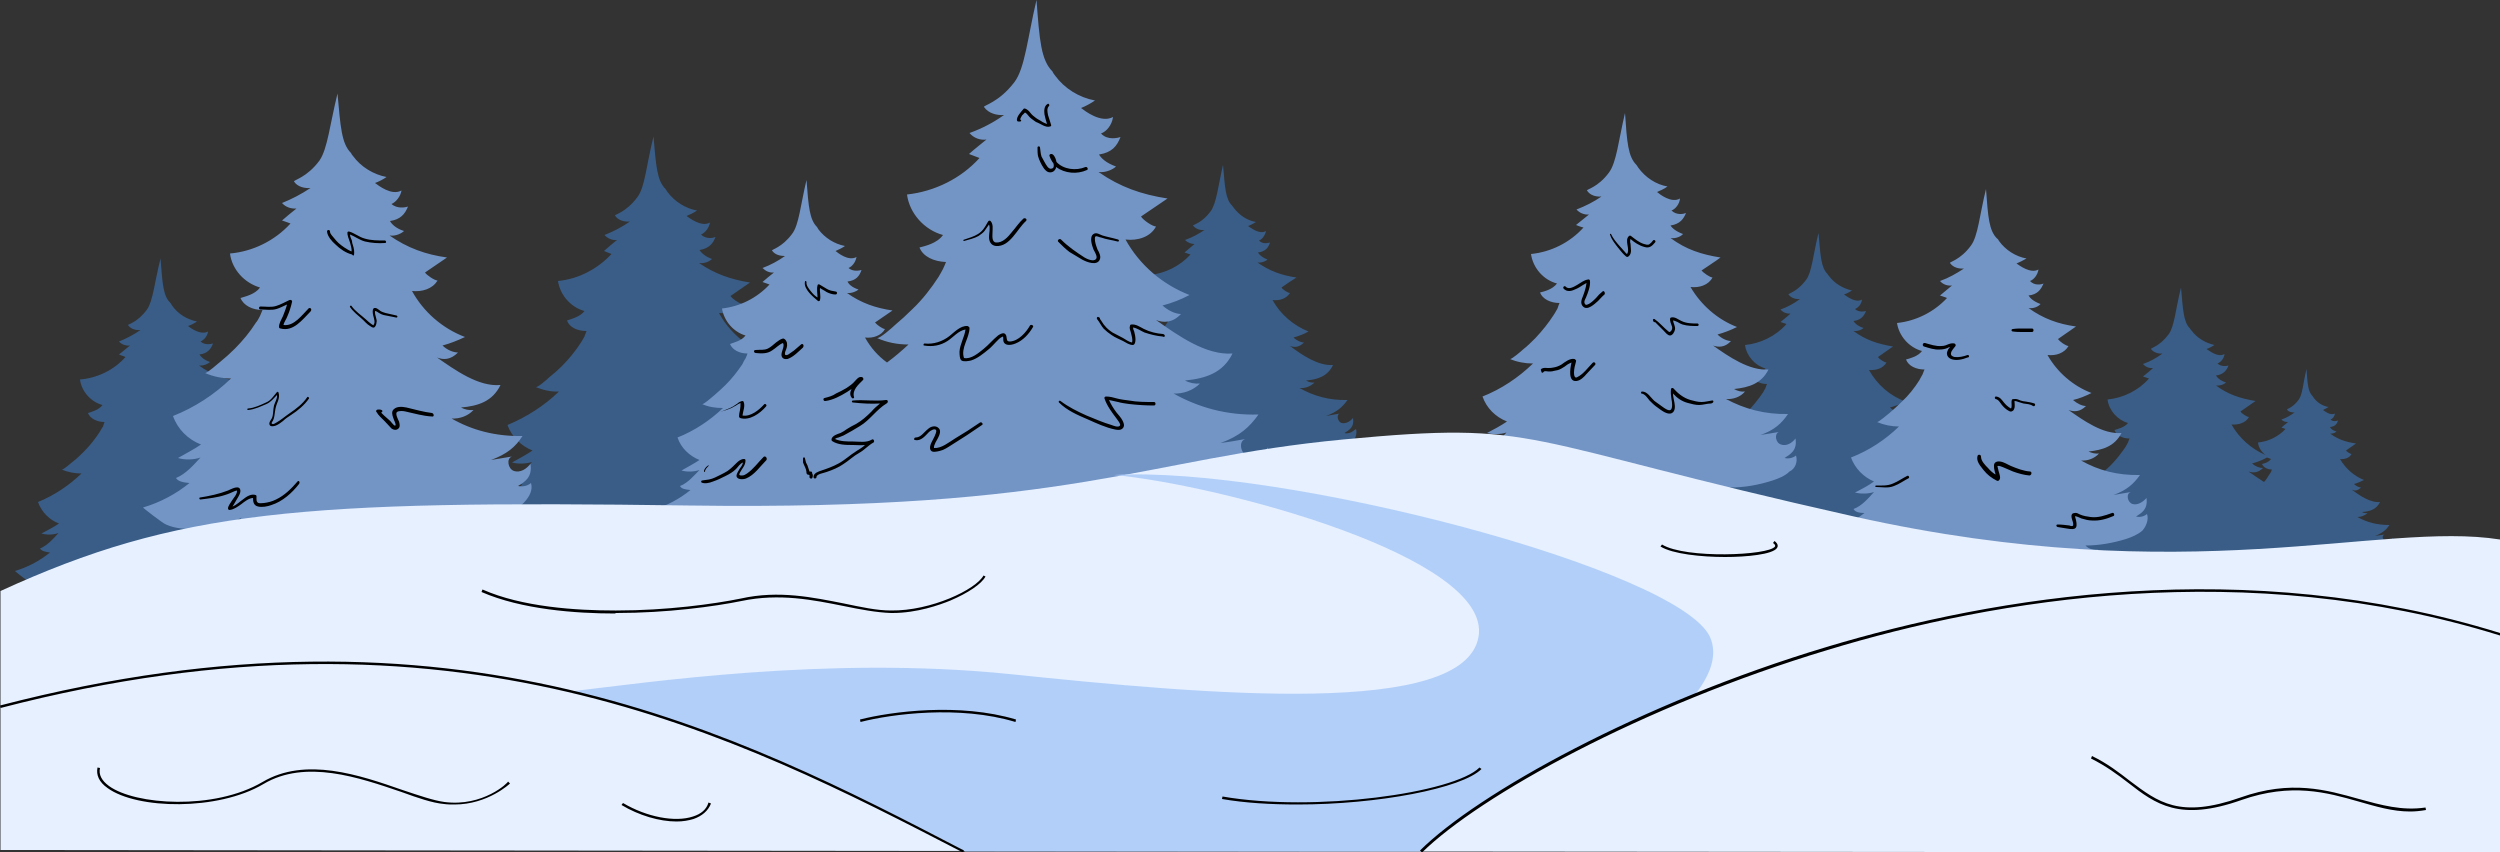
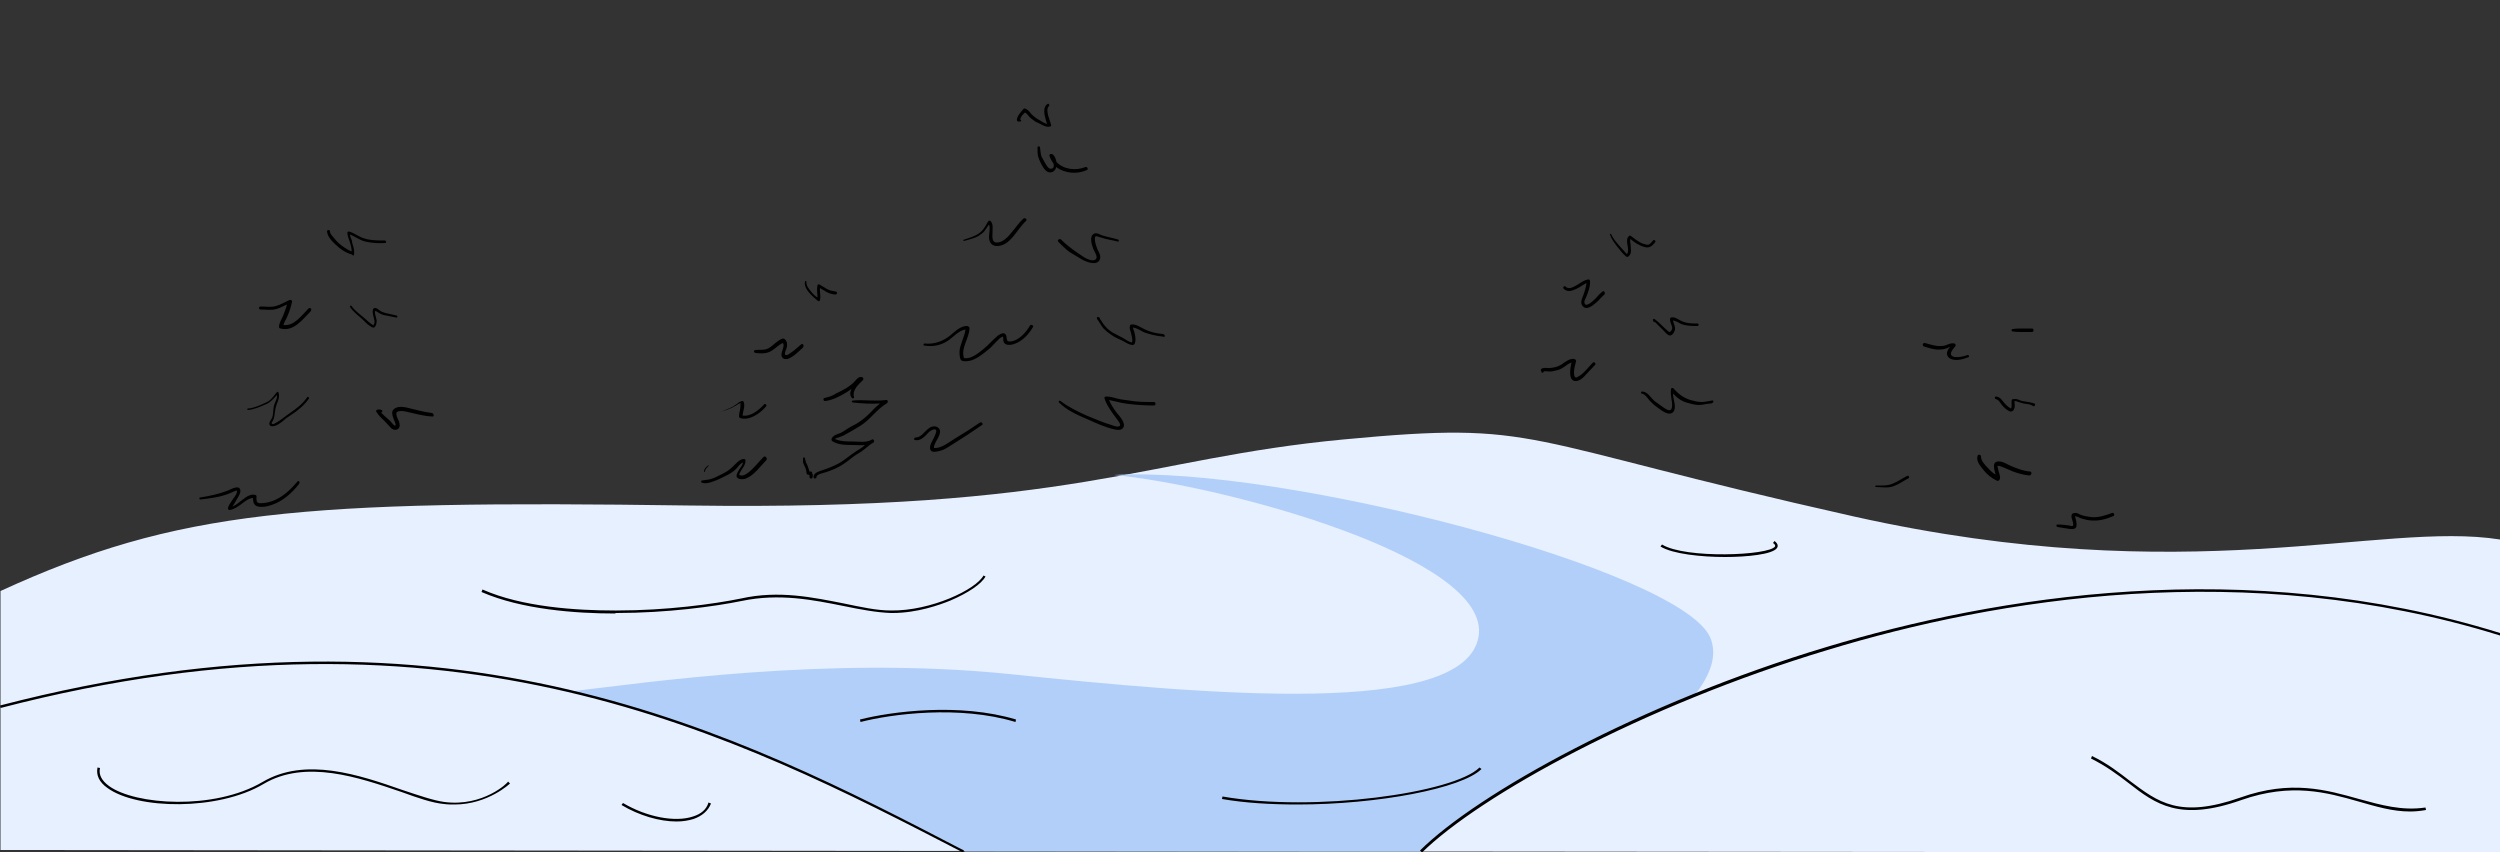
<svg xmlns="http://www.w3.org/2000/svg" height="170.5" preserveAspectRatio="xMidYMid meet" version="1.0" viewBox="0.0 -0.1 500.0 170.5" width="500.0" zoomAndPan="magnify">
  <rect x="0.0" y="-0.1" width="500.0" height="170.5" fill="#333333" stroke="none" />
  <g id="change1_1">
-     <path d="M390.1,100.4c0.3,1-0.1,2.1-0.9,2.8c-0.7,0.7-1.7,1.1-2.7,1.4c-2.2,0.7-4.4,1.1-6.7,1.1 c0.5,0.6,1.4,0.9,2.2,0.7c-4,2.3-9.2,1.4-13.4-0.6c-0.3-0.1-0.6-0.3-0.9-0.3c-0.4,0-0.8,0.3-1.1,0.6c-3.2,2.8-8,3.7-11.9,2.2 c1.1-1.1,2.2-2.2,3.3-3.3c-2.7,2.5-6.6,3.7-10.2,3.1c1-0.8,1.9-1.7,2.6-2.8c-2.1,1.4-3.7,1.6-6.1,1.6c-1.5,0-2.9-0.1-4.3-0.6 c-0.4-0.2-3.2-2.4-3.1-2.4c2.3-0.7,4.5-1.8,6.4-3.4c-0.9-0.1-1.6-0.2-1.9-0.7c1.4-0.5,2.5-1.9,3.4-2.8c-1,0.3-2.2,0.3-3.1,0.1 c0.8-0.5,2.4-1.3,3.2-1.9c-1.8-0.7-3.2-2.2-3.8-3.9c3-1.2,5.7-3,8-5.2c-1.2,0-2.5-0.2-3.6-0.7c0.3,0.1,1.8-1.3,2.1-1.5 c0.7-0.6,1.4-1.2,2-1.8c1.1-1.1,2.1-2.4,3-3.7c0.1-0.2,0.3-0.5,0.5-0.9c0.1-0.3,0.2-0.6,0.3-0.8c-1.4,0-2.6-0.6-3-1.7 c0.6-0.2,2-0.5,2.7-1.4c-2.1-0.6-3.8-2.5-4.1-4.7c3.1-0.3,6.2-1.8,8.3-4.2c-0.4-0.1-0.8-0.3-1.2-0.4c0.7-0.6,1.4-1.1,2-1.7 c-0.7,0.1-1.5-0.2-2-0.8c1.4-0.5,2.7-1.2,3.9-2.1c-0.8,0.1-1.8-0.2-2.3-0.9c-0.1-0.2,1.7-0.5,3.5-2.9c1.2-1.6,1.4-5,2.5-9.4 c0.4,4.6,0.5,6.9,1.8,8.2c0.1,0.2,0.2,0.3,0.3,0.4c1.1,1.5,2.8,2.5,4.6,2.9c-0.5,0.3-1,0.6-1.6,0.8c0.5,0.3,2.3,1.8,3.6,1 c-0.1,0.9-0.7,1.6-1.4,1.9c0.7,0.7,1.9,0.5,2.2,0.4c-0.4,1-1,1.8-2.5,2c0.2,0.4,0.8,1,2,1.4c-0.3,0.3-1.1,0.7-2,0.6 c2.4,1.8,4.9,2.6,7.9,3.1c-1,0.7-2,1.4-3,2.1c0.2,0.4,1.3,1.1,1.7,1.1c-0.7,1.2-2.1,1.6-3.5,1.5c1.6,2.9,4.2,5.2,7.3,6.3 c-1,0.5-2,0.9-3.1,1.2c0.6,0.6,1.5,1,2.1,1c-1,1-2,1-2.9,0.7c2.5,1.8,5.7,4.1,8.7,3.8c-1.1,2.2-3.1,2.9-5.5,3.1 c0.5,0.3,1.1,0.4,1.7,0.4c-0.8,0.8-1.9,1.2-3,1.2c2.9,1.6,6.1,2.5,9.7,2.4c-1,1.5-2.1,2.5-4.3,3.3c1-0.2,1.9-0.3,2.9-0.5 c-0.8,0.3-0.6,1.7,0.3,2c0.8,0.3,1.7-0.3,2.3-1c0.3,1.9-0.9,2.5-1.7,3C389,101,389.7,100.8,390.1,100.4z M478.2,111.2 c-0.5,0.5-1.1,0.7-1.8,0.9c-1.4,0.5-2.9,0.7-4.4,0.7c0.3,0.4,0.9,0.6,1.4,0.4c-2.6,1.5-6,0.9-8.8-0.4c-0.2-0.1-0.4-0.2-0.6-0.2 c-0.3,0-0.5,0.2-0.7,0.4c-0.4,0.4-1,0.7-1.5,1l-0.1,0.1c-0.7,0.7-1.7,1.1-2.7,1.4c-2.2,0.7-4.4,1.1-6.7,1.1c0.5,0.6,1.4,0.9,2.2,0.7 c-4,2.3-9.2,1.4-13.4-0.6c-0.3-0.1-0.6-0.3-0.9-0.3c-0.4,0-0.8,0.3-1.1,0.6c-3.2,2.8-8,3.7-11.9,2.2c1.1-1.1,2.2-2.2,3.3-3.3 c-2.7,2.5-6.6,3.7-10.2,3.1c1-0.8,1.9-1.7,2.6-2.8c-2.1,1.4-3.7,1.6-6.1,1.6c-1.5,0-2.9-0.1-4.3-0.6c-0.4-0.2-3.2-2.4-3.1-2.4 c2.3-0.7,4.5-1.8,6.4-3.4c-0.9-0.1-1.6-0.2-1.9-0.7c1.4-0.5,2.5-1.9,3.4-2.8c-1,0.3-2.2,0.3-3.1,0.1c0.8-0.5,2.4-1.3,3.2-1.9 c-1.8-0.7-3.2-2.2-3.8-3.9c3-1.2,5.7-3,8-5.2c-1.2,0-2.5-0.2-3.6-0.7c0.3,0.1,1.8-1.3,2.1-1.5c0.7-0.6,1.4-1.2,2-1.8 c1.1-1.1,2.1-2.4,3-3.7c0.1-0.2,0.3-0.5,0.5-0.9c0.1-0.3,0.2-0.6,0.3-0.8c-1.4,0-2.6-0.6-3-1.7c0.6-0.2,2-0.5,2.7-1.4 c-2.1-0.6-3.8-2.5-4.1-4.7c3.1-0.3,6.2-1.8,8.3-4.2c-0.4-0.1-0.8-0.3-1.2-0.4c0.7-0.6,1.4-1.1,2-1.7c-0.7,0.1-1.5-0.2-2-0.8 c1.4-0.5,2.7-1.2,3.9-2.1c-0.8,0.1-1.8-0.2-2.3-0.9c-0.1-0.2,1.7-0.5,3.5-2.9c1.2-1.6,1.4-5,2.5-9.4c0.4,4.6,0.5,6.9,1.8,8.2 c0.1,0.2,0.2,0.3,0.3,0.4c1.1,1.5,2.8,2.5,4.6,2.9c-0.5,0.3-1,0.6-1.6,0.8c0.5,0.3,2.3,1.8,3.6,1c-0.1,0.9-0.7,1.6-1.4,1.9 c0.7,0.7,1.9,0.5,2.2,0.4c-0.4,1-1,1.8-2.5,2c0.2,0.4,0.8,1,2,1.4c-0.3,0.3-1.1,0.7-2,0.6c2.4,1.8,4.9,2.6,7.9,3.1 c-1,0.7-2,1.4-3,2.1c0.2,0.4,1.3,1.1,1.7,1.1c-0.7,1.2-2.1,1.6-3.5,1.5c1.5,2.7,4,4.9,6.8,6.1c-0.8-0.6-1.4-1.5-1.5-2.5 c2.1-0.2,4.1-1.2,5.5-2.7c-0.3-0.1-0.5-0.2-0.8-0.3c0.4-0.4,0.9-0.7,1.3-1.1c-0.5,0-1-0.1-1.3-0.5c0.9-0.3,1.8-0.8,2.6-1.4 c-0.5,0-1.2-0.1-1.5-0.6c-0.1-0.1,1.1-0.3,2.3-1.9c0.8-1,0.9-3.3,1.6-6.2c0.2,3,0.3,4.5,1.2,5.4c0.1,0.1,0.1,0.2,0.2,0.3 c0.7,1,1.8,1.7,3,1.9c-0.3,0.2-0.7,0.4-1.1,0.6c0.3,0.2,1.5,1.2,2.4,0.7c-0.1,0.6-0.5,1.1-0.9,1.2c0.5,0.5,1.2,0.3,1.5,0.2 c-0.2,0.7-0.6,1.2-1.6,1.3c0.1,0.3,0.5,0.7,1.3,0.9c-0.2,0.2-0.7,0.5-1.3,0.4c1.6,1.2,3.2,1.7,5.2,2c-0.7,0.5-1.3,0.9-2,1.4 c0.2,0.3,0.9,0.7,1.1,0.7c-0.4,0.8-1.4,1.1-2.3,1c1.1,1.9,2.8,3.4,4.8,4.2c-0.6,0.3-1.3,0.6-2,0.8c0.4,0.4,1,0.7,1.4,0.7 c-0.7,0.7-1.3,0.7-1.9,0.4c1.6,1.2,3.8,2.7,5.7,2.5c-0.7,1.5-2.1,1.9-3.6,2c0.3,0.2,0.7,0.3,1.1,0.2c-0.5,0.5-1.3,0.8-2,0.8 c1.9,1.1,4,1.6,6.4,1.6c-0.7,1-1.4,1.6-2.9,2.2c0.6-0.1,1.3-0.2,1.9-0.3c-0.6,0.2-0.4,1.1,0.2,1.3c0.6,0.2,1.1-0.2,1.5-0.6 c0.2,1.2-0.6,1.6-1.1,2c0.4,0.1,0.9,0,1.2-0.3C479,110.1,478.7,110.8,478.2,111.2z M452.6,93.5c-1,1-2,1-2.9,0.7 c1,0.7,2,1.4,3.1,2.1c0.4-0.4,0.7-0.9,1-1.4c0.1-0.1,0.2-0.3,0.4-0.6c0.1-0.2,0.1-0.4,0.2-0.5c-0.9,0-1.7-0.4-2-1.1 c0.4-0.1,1.3-0.3,1.8-1c-0.3-0.1-0.5-0.2-0.8-0.3c-0.9,0.5-1.9,0.9-3,1.2C451.1,93.2,451.9,93.5,452.6,93.5z M59.1,110.8 c1-0.6,2.2-1.3,1.9-3.3c-0.6,0.7-1.6,1.4-2.5,1.1s-1.2-1.9-0.3-2.2c-1,0.2-2.1,0.3-3.1,0.5c2.4-0.9,3.7-2,4.8-3.6 c-4,0.1-7.5-0.8-10.7-2.6c1.2,0.1,2.5-0.4,3.3-1.3c-0.7,0.1-1.3-0.1-1.9-0.4c2.6-0.2,4.7-0.9,6-3.4c-3.3,0.3-6.9-2.2-9.6-4.2 c1,0.4,2,0.4,3.1-0.7c-0.7,0-1.6-0.4-2.3-1.1c1.2-0.3,2.3-0.7,3.4-1.3c-3.4-1.3-6.2-3.8-8-6.9c1.5,0.2,3.1-0.3,3.8-1.6 c-0.4,0-1.6-0.8-1.9-1.2c1.1-0.8,2.2-1.5,3.3-2.3c-3.3-0.5-6-1.4-8.6-3.3c1,0.1,1.9-0.4,2.2-0.7c-1.2-0.4-1.9-1.1-2.1-1.5 c1.6-0.2,2.3-1.1,2.7-2.2c-0.4,0.1-1.6,0.4-2.5-0.4c0.7-0.3,1.4-1.1,1.5-2c-1.5,0.8-3.5-0.7-4-1.1c0.6-0.2,1.2-0.5,1.8-0.9 c-2-0.4-3.8-1.5-5-3.2c-0.1-0.2-0.2-0.3-0.3-0.5c-1.5-1.4-1.6-3.9-2-8.9c-1.2,4.8-1.5,8.5-2.7,10.2c-1.9,2.6-3.9,3-3.8,3.1 c0.5,0.8,1.6,1.1,2.5,1c-1.3,0.9-2.8,1.7-4.3,2.3c0.5,0.6,1.4,0.9,2.2,0.8c-0.7,0.6-1.5,1.2-2.2,1.8c0.4,0.2,0.9,0.3,1.3,0.5 c-2.3,2.6-5.6,4.2-9.1,4.5c0.3,2.4,2.2,4.5,4.5,5.1c-0.7,1-2.3,1.4-2.9,1.6c0.4,1.1,1.8,1.8,3.3,1.8c-0.1,0.3-0.2,0.6-0.3,0.9 c-0.3,0.4-0.5,0.8-0.6,1c-0.9,1.4-2,2.8-3.2,4c-0.7,0.7-1.4,1.4-2.2,2c-0.3,0.2-2,1.8-2.3,1.6c1.2,0.5,2.6,0.8,4,0.8 c-2.5,2.4-5.5,4.4-8.7,5.7c0.7,2,2.3,3.6,4.2,4.3c-0.8,0.6-2.6,1.5-3.5,2c1,0.3,2.3,0.3,3.4-0.1c-0.9,1-2.2,2.5-3.7,3.1 c0.3,0.5,1.1,0.7,2,0.8c-2.1,1.7-4.4,2.9-7,3.7c-0.1,0,3,2.4,3.4,2.6c1.5,0.6,3,0.7,4.7,0.7c2.7,0,4.4-0.2,6.7-1.7 c-0.8,1.2-1.7,2.2-2.8,3c4,0.7,8.2-0.6,11.1-3.4c-1.2,1.2-2.4,2.4-3.6,3.6c4.4,1.6,9.6,0.7,13.1-2.4c0.3-0.3,0.7-0.6,1.2-0.7 c0.3,0,0.7,0.1,1,0.3c4.6,2.2,10.2,3.3,14.6,0.7c-0.8,0.2-1.8-0.1-2.4-0.7c2.5,0,5-0.4,7.3-1.2c1.1-0.3,2.2-0.8,3-1.6 c0.8-0.8,1.3-2,1-3.1C60.6,110.8,59.8,111,59.1,110.8z M162.6,97.1c1.1-0.7,2.6-1.5,2.3-3.9c-0.7,0.9-1.9,1.6-3,1.3 s-1.4-2.2-0.4-2.5c-1.2,0.2-2.5,0.4-3.7,0.6c2.9-1.1,4.3-2.3,5.6-4.2c-4.7,0.1-8.9-1-12.6-3.1c1.4,0.1,2.9-0.5,3.9-1.5 c-0.8,0.1-1.6-0.1-2.2-0.5c3-0.3,5.6-1.1,7-4c-3.9,0.3-8.1-2.7-11.3-4.9c1.1,0.4,2.4,0.4,3.7-0.9c-0.8,0-1.9-0.5-2.7-1.3 c1.4-0.4,2.7-0.9,4-1.5c-4-1.5-7.4-4.5-9.4-8.2c1.8,0.2,3.7-0.4,4.5-1.9c-0.5,0-1.9-1-2.2-1.5c1.3-0.9,2.6-1.8,3.9-2.7 c-3.8-0.6-7-1.7-10.2-3.9c1.1,0.2,2.2-0.4,2.6-0.8c-1.4-0.5-2.2-1.3-2.5-1.8c1.9-0.3,2.7-1.3,3.2-2.6c-0.5,0.2-1.9,0.5-2.9-0.5 c0.8-0.3,1.6-1.3,1.8-2.4c-1.7,1-4.1-0.9-4.7-1.3c0.7-0.3,1.4-0.6,2.1-1.1c-2.3-0.4-4.5-1.8-5.9-3.7c-0.1-0.2-0.3-0.4-0.4-0.6 c-1.7-1.7-1.9-4.6-2.4-10.5c-1.4,5.6-1.7,10.1-3.2,12.1c-2.3,3.1-4.6,3.5-4.5,3.7c0.6,1,1.9,1.3,3,1.2c-1.6,1.1-3.3,2-5.1,2.7 c0.6,0.7,1.6,1.1,2.5,1c-0.9,0.7-1.7,1.4-2.6,2.2c0.5,0.2,1,0.4,1.5,0.6c-2.8,3-6.6,5-10.7,5.4c0.4,2.8,2.6,5.3,5.3,6 c-0.9,1.2-2.7,1.6-3.5,1.9c0.5,1.4,2.1,2.1,3.9,2.1c-0.1,0.4-0.3,0.7-0.4,1.1c-0.3,0.5-0.6,1-0.7,1.2c-1.1,1.7-2.4,3.3-3.8,4.7 c-0.8,0.8-1.7,1.6-2.6,2.3c-0.3,0.3-2.3,2.1-2.7,1.9c1.5,0.6,3.1,1,4.7,0.9c-3,2.9-6.5,5.1-10.3,6.7c0.8,2.3,2.7,4.2,5,5.1 c-1,0.7-3,1.8-4.1,2.4c1.1,0.3,2.7,0.3,4-0.1c-1.1,1.2-2.6,3-4.3,3.6c0.3,0.6,1.3,0.8,2.4,0.9c-2.4,2-5.2,3.4-8.2,4.3 c-0.1,0,3.6,2.9,4,3.1c1.8,0.8,3.6,0.8,5.5,0.8c3.1,0,5.2-0.3,7.9-2c-0.9,1.4-2,2.6-3.3,3.6c4.7,0.8,9.7-0.7,13.1-3.9 c-1.4,1.4-2.8,2.8-4.2,4.2c5.1,1.9,11.3,0.8,15.4-2.8c0.4-0.4,0.9-0.8,1.4-0.8c0.4,0,0.8,0.2,1.2,0.3c5.4,2.6,12.1,3.8,17.2,0.8 c-1,0.2-2.1-0.1-2.8-0.9c2.9,0,5.8-0.5,8.6-1.4c1.3-0.4,2.5-0.9,3.5-1.9c1-0.9,1.5-2.3,1.1-3.6C164.4,97.1,163.4,97.3,162.6,97.1z M268.9,86.5c0.9-0.6,2-1.1,1.7-3c-0.6,0.7-1.4,1.2-2.3,1c-0.8-0.3-1.1-1.7-0.3-1.9c-0.9,0.2-1.9,0.3-2.8,0.5 c2.2-0.8,3.3-1.8,4.3-3.2c-3.6,0.1-6.8-0.8-9.6-2.4c1.1,0.1,2.2-0.3,3-1.1c-0.6,0.1-1.2-0.1-1.7-0.4c2.3-0.2,4.3-0.8,5.4-3.1 c-3,0.2-6.2-2-8.6-3.8c0.9,0.3,1.8,0.3,2.8-0.7c-0.6,0-1.5-0.4-2.1-1c1.1-0.3,2.1-0.7,3-1.2c-3-1.2-5.6-3.4-7.2-6.3 c1.4,0.2,2.8-0.3,3.5-1.4c-0.4,0-1.5-0.7-1.7-1.1c1-0.7,2-1.4,3-2c-2.9-0.4-5.4-1.3-7.8-3c0.9,0.1,1.7-0.3,2-0.6 c-1.1-0.4-1.7-1-1.9-1.4c1.5-0.2,2.1-1,2.4-2c-0.4,0.1-1.5,0.4-2.2-0.4c0.6-0.2,1.2-1,1.4-1.9c-1.3,0.8-3.1-0.7-3.6-1 c0.6-0.2,1.1-0.5,1.6-0.8c-1.8-0.3-3.4-1.4-4.5-2.9c-0.1-0.1-0.2-0.3-0.3-0.4c-1.3-1.3-1.4-3.5-1.8-8.1c-1,4.3-1.3,7.7-2.5,9.3 c-1.7,2.3-3.6,2.7-3.5,2.8c0.5,0.7,1.5,1,2.3,0.9c-1.2,0.8-2.5,1.5-3.9,2c0.5,0.5,1.2,0.8,1.9,0.8c-0.7,0.6-1.3,1.1-2,1.7 c0.4,0.1,0.8,0.3,1.2,0.4c-2.1,2.3-5.1,3.8-8.2,4.1c0.3,2.1,2,4,4.1,4.6c-0.7,0.9-2.1,1.2-2.6,1.4c0.4,1,1.6,1.6,3,1.6 c-0.1,0.3-0.2,0.5-0.3,0.8c-0.2,0.4-0.4,0.7-0.5,0.9c-0.8,1.3-1.8,2.5-2.9,3.6c-0.6,0.6-1.3,1.2-2,1.8c-0.2,0.2-1.8,1.6-2,1.5 c1.1,0.5,2.3,0.7,3.6,0.7c-2.3,2.2-4.9,3.9-7.9,5.1c0.6,1.8,2.1,3.2,3.8,3.9c-0.7,0.6-2.3,1.4-3.1,1.8c0.9,0.2,2.1,0.2,3.1-0.1 c-0.8,0.9-2,2.3-3.3,2.8c0.2,0.5,1,0.6,1.8,0.7c-1.9,1.5-4,2.6-6.3,3.3c-0.1,0,2.7,2.2,3.1,2.3c1.4,0.6,2.7,0.6,4.2,0.6 c2.4,0,4-0.2,6-1.6c-0.7,1-1.6,2-2.5,2.7c3.6,0.6,7.4-0.5,10.1-3c-1.1,1.1-2.1,2.2-3.2,3.2c3.9,1.5,8.6,0.6,11.8-2.1 c0.3-0.3,0.7-0.6,1.1-0.6c0.3,0,0.6,0.1,0.9,0.3c4.1,2,9.2,2.9,13.2,0.6c-0.8,0.2-1.6-0.1-2.1-0.7c2.2,0,4.5-0.4,6.6-1.1 c1-0.3,1.9-0.7,2.7-1.4c0.7-0.7,1.2-1.8,0.9-2.8C270.2,86.5,269.5,86.7,268.9,86.5z" fill="#395D87" />
-   </g>
+     </g>
  <g id="change2_1">
-     <path d="M359.2,91c0.4,1.3-0.2,2.7-1.3,3.2c-0.9,0.9-2.2,1.4-3.4,1.8c-2.8,0.9-5.6,1.4-8.5,1.4 c0.6,0.8,1.7,1.1,2.7,0.9c-5.1,3-11.7,1.7-17-0.8c-0.3-0.1-0.7-0.3-1.1-0.3c-0.6,0-1,0.4-1.4,0.8c-4.1,3.6-10.2,4.7-15.2,2.8 c1.3-1.4,2.7-2.8,4.1-4.2c-3.4,3.2-8.3,4.7-12.9,3.9c1.3-1,2.4-2.2,3.3-3.5c-2.7,1.7-4.7,2-7.8,2c-1.9,0-3.6-0.1-5.4-0.8 c-0.5-0.2-4.1-3-4-3c3-0.9,5.7-2.4,8.1-4.3c-1.1-0.1-2.1-0.3-2.4-0.9c1.8-0.7,3.2-2.5,4.3-3.6c-1.2,0.4-2.8,0.4-3.9,0.1 c1-0.5,3-1.6,4-2.3c-2.3-0.9-4.1-2.7-4.9-5c3.8-1.5,7.2-3.8,10.1-6.6c-1.6,0-3.2-0.3-4.6-0.9c0.3,0.1,2.3-1.6,2.6-1.9 c0.9-0.7,1.7-1.5,2.5-2.3c1.4-1.5,2.6-3,3.7-4.7c0.2-0.3,0.4-0.7,0.7-1.2c0.1-0.4,0.3-0.8,0.4-1.1c-1.8,0-3.4-0.8-3.9-2.1 c0.8-0.2,2.5-0.6,3.4-1.8c-2.7-0.7-4.8-3.1-5.2-5.9c4-0.4,7.8-2.3,10.5-5.3c-0.5-0.1-1-0.3-1.5-0.5c0.9-0.7,1.7-1.4,2.6-2.1 c-0.9,0.1-1.9-0.3-2.5-1c1.8-0.7,3.4-1.5,5-2.6c-1,0.1-2.3-0.2-2.9-1.2c-0.2-0.2,2.2-0.6,4.4-3.6c1.5-2,1.9-6.4,3.2-11.9 c0.4,5.9,0.6,8.7,2.3,10.4c0.1,0.2,0.3,0.4,0.4,0.6c1.4,1.9,3.5,3.3,5.8,3.7c-0.7,0.5-1.4,0.8-2.1,1.1c0.6,0.5,2.9,2.3,4.6,1.3 c-0.1,1.1-0.9,2.1-1.7,2.4c1,1,2.4,0.7,2.9,0.5c-0.5,1.2-1.2,2.2-3.1,2.5c0.3,0.5,1.1,1.2,2.5,1.7c-0.3,0.4-1.4,1-2.5,0.8 c3.1,2.3,6.2,3.3,10,3.9c-1.2,0.9-2.5,1.7-3.8,2.6c0.3,0.4,1.7,1.4,2.2,1.4c-0.8,1.5-2.6,2.1-4.4,1.9c2.1,3.6,5.4,6.5,9.3,8 c-1.2,0.6-2.5,1.1-3.9,1.5c0.8,0.8,1.9,1.3,2.7,1.3c-1.2,1.3-2.5,1.3-3.6,0.9c3.1,2.2,7.3,5.1,11.1,4.8c-1.4,2.8-3.9,3.6-6.9,3.9 c0.7,0.4,1.4,0.6,2.2,0.5c-0.9,1.1-2.4,1.6-3.8,1.5c3.7,2,7.8,3.1,12.4,3c-1.3,1.9-2.7,3.2-5.5,4.2c1.3-0.2,2.5-0.4,3.7-0.6 c-1,0.3-0.7,2.2,0.4,2.5c1.1,0.4,2.2-0.3,2.9-1.2c0.4,2.4-1.1,3.2-2.2,3.9C357.7,91.7,358.6,91.5,359.2,91z M103.6,97.1 c1.3-0.8,2.9-1.7,2.5-4.4c-0.8,1-2.1,1.8-3.3,1.4c-1.2-0.4-1.6-2.5-0.4-2.9c-1.4,0.2-2.8,0.5-4.2,0.7c3.2-1.2,4.9-2.6,6.3-4.8 c-5.3,0.1-10-1.1-14.2-3.5c1.6,0.1,3.3-0.5,4.4-1.7c-0.9,0.1-1.8-0.1-2.5-0.5c3.4-0.3,6.3-1.2,7.9-4.5c-4.4,0.4-9.1-3-12.7-5.5 c1.3,0.5,2.7,0.5,4.2-1c-0.9,0-2.2-0.5-3.1-1.4c1.5-0.4,3-1,4.5-1.7c-4.5-1.7-8.3-5-10.6-9.2c2,0.2,4.1-0.4,5.1-2.1 c-0.6,0-2.2-1.1-2.5-1.6c1.5-1,2.9-2,4.4-3c-4.3-0.6-7.9-1.9-11.5-4.4c1.3,0.2,2.5-0.5,2.9-0.9c-1.6-0.5-2.5-1.4-2.8-2 c2.1-0.3,3-1.4,3.6-2.9c-0.5,0.2-2.2,0.5-3.3-0.5c0.9-0.4,1.8-1.5,2-2.7c-2,1.1-4.6-1-5.3-1.5c0.8-0.3,1.6-0.7,2.3-1.2 c-2.6-0.5-5.1-2-6.7-4.2c-0.2-0.2-0.3-0.4-0.4-0.6c-1.9-1.9-2.1-5.2-2.7-11.9c-1.5,6.1-2,11.1-3.6,13.4c-2.5,3.4-5.2,3.9-5.1,4.2 c0.7,1.1,2.2,1.4,3.3,1.3c-1.8,1.2-3.7,2.2-5.7,3c0.7,0.8,1.8,1.2,2.9,1.1c-1,0.8-2,1.6-2.9,2.4c0.6,0.2,1.2,0.4,1.7,0.6 c-3.1,3.4-7.5,5.6-12.1,6c0.4,3.2,2.9,5.9,6,6.8c-1,1.4-3,1.8-3.9,2.1c0.6,1.5,2.4,2.4,4.4,2.4c-0.2,0.4-0.3,0.8-0.5,1.2 c-0.3,0.6-0.6,1.1-0.8,1.3c-1.2,1.9-2.7,3.7-4.3,5.3C46,70.6,45,71.5,44,72.3c-0.4,0.3-2.6,2.3-3,2.2c1.6,0.7,3.5,1.1,5.2,1.1 c-3.3,3.2-7.3,5.8-11.6,7.5c0.9,2.6,3,4.7,5.6,5.7c-1.1,0.8-3.4,2-4.6,2.7c1.3,0.4,3.1,0.4,4.5-0.1c-1.2,1.3-2.9,3.3-4.9,4.1 c0.4,0.7,1.5,0.9,2.7,1c-2.7,2.2-5.9,3.9-9.3,4.9c-0.1,0,4,3.2,4.6,3.4c2,0.9,4,0.9,6.2,0.9c3.5,0,5.9-0.3,8.9-2.3 c-1,1.5-2.3,2.9-3.7,4c5.3,0.9,10.9-0.8,14.8-4.4c-1.6,1.6-3.1,3.2-4.7,4.8c5.8,2.2,12.7,0.9,17.4-3.2c0.5-0.4,1-0.9,1.6-0.9 c0.5,0,0.9,0.2,1.3,0.4c6.1,2.9,13.6,4.3,19.4,0.9c-1.1,0.3-2.4-0.1-3.1-1c3.3,0,6.6-0.6,9.7-1.6c1.4-0.5,2.9-1,3.9-2.1 c1-1.1,1.7-2.4,1.3-3.8C105.5,97.1,104.5,97.3,103.6,97.1z M253.7,94c0.6,1.7-0.3,3.3-1.6,4.5c-1.3,1.2-3,1.9-4.7,2.5 c-3.8,1.2-7.7,1.9-11.7,1.9c1,1,2.5,1.5,3.8,1.2c-7,4.1-16,2.4-23.3-1.1c-0.5-0.2-1-0.4-1.6-0.4c-0.7,0.1-1.3,0.6-1.9,1.1 c-5.6,4.9-14,6.4-20.9,3.8c1.9-1.9,3.8-3.8,5.7-5.7c-4.7,4.4-11.5,6.4-17.8,5.3c0.8-0.6,1.5-1.3,2.2-2c-4,2-8.9,1.3-13.2-0.4 c-0.9-0.2-1.8-0.4-2.6-0.8c-0.1,0-0.1-0.1-0.2-0.1c-0.3,0.1-0.6,0.4-0.9,0.6c-3.6,3.2-9.1,4.2-13.7,2.5c1.2-1.3,2.5-2.5,3.7-3.8 c-3.1,2.9-7.5,4.2-11.7,3.5c1.2-0.9,2.2-2,3-3.2c-2.4,1.6-4.2,1.8-7,1.8c-1.7,0-3.3,0-4.9-0.7c-0.4-0.2-3.7-2.7-3.6-2.7 c2.6-0.8,5.1-2.1,7.3-3.9c-1-0.1-1.8-0.2-2.1-0.8c1.6-0.6,2.9-2.2,3.9-3.2c-1.2,0.4-2.6,0.4-3.6,0.1c0.9-0.5,2.7-1.5,3.6-2.1 c-2-0.8-3.7-2.4-4.4-4.5c3.3-1.3,6.5-3.4,9.1-5.9c-1.5,0-2.9-0.2-4.2-0.8c0.3,0.2,2.1-1.5,2.4-1.7c0.8-0.7,1.6-1.4,2.3-2.1 c1.3-1.3,2.4-2.7,3.4-4.2c0.1-0.2,0.3-0.7,0.6-1.1c0.2-0.4,0.3-0.7,0.4-1c-1.6,0-3-0.7-3.5-1.9c0.7-0.3,2.3-0.6,3.1-1.7 c-2.4-0.7-4.3-2.9-4.7-5.4c3.6-0.4,7-2.1,9.5-4.8c-0.5-0.2-0.9-0.3-1.4-0.5c0.7-0.6,1.5-1.3,2.3-1.9c-0.9,0.1-1.7-0.3-2.3-0.9 c1.6-0.6,3.1-1.4,4.5-2.4c-0.9,0-2-0.2-2.6-1.1c-0.1-0.2,2-0.6,4-3.3c1.4-1.8,1.7-5.8,2.9-10.8c0.4,5.3,0.6,7.9,2.1,9.4 c0.1,0.2,0.2,0.3,0.3,0.5c1.3,1.7,3.2,2.9,5.3,3.3c-0.6,0.4-1.2,0.7-1.9,1c0.5,0.4,2.6,2.1,4.2,1.2c-0.2,1.1-0.9,1.9-1.6,2.2 c0.9,0.8,2.2,0.5,2.6,0.4c-0.4,1.2-1.1,2.1-2.8,2.3c0.2,0.5,0.9,1.2,2.2,1.6c-0.3,0.3-1.3,0.8-2.3,0.7c2.8,2,5.7,3,9.1,3.5 c-1.2,0.8-2.3,1.6-3.5,2.4c0.3,0.4,1.5,1.3,2,1.3c-0.7,1.3-2.4,1.9-4,1.7c1.1,2,2.6,3.7,4.4,5c1.5-1.1,2.9-2.3,4.3-3.6 c-2.2,0-4.3-0.4-6.3-1.3c0.5,0.2,3.2-2.2,3.6-2.6c1.2-1,2.4-2.1,3.5-3.2c2-1.9,3.7-4.1,5.2-6.4c0.2-0.3,0.5-0.9,0.9-1.6 c0.2-0.4,0.4-0.9,0.6-1.4c-2.5-0.1-4.6-1.1-5.3-2.9c1.1-0.3,3.5-0.8,4.7-2.5c-3.7-1-6.7-4.3-7.2-8.1c5.5-0.6,10.8-3.2,14.5-7.3 c-0.7-0.3-1.4-0.5-2.1-0.8c1.1-1,2.3-1.9,3.5-2.9c-1.2,0.2-2.6-0.3-3.4-1.3c2.5-0.9,4.8-2.1,6.9-3.6c-1.4,0.1-3.1-0.3-4-1.6 c-0.2-0.3,3-0.9,6.1-5c2.1-2.8,2.6-8.8,4.4-16.4c0.6,8.1,0.9,12,3.2,14.3c0.1,0.3,0.3,0.5,0.5,0.8c1.9,2.6,4.8,4.4,8,5 c-0.9,0.6-1.8,1.1-2.8,1.5c0.8,0.6,4,3.1,6.4,1.8c-0.2,1.6-1.3,2.9-2.4,3.3c1.3,1.4,3.3,0.9,3.9,0.7c-0.7,1.8-1.7,3.1-4.3,3.5 c0.4,0.7,1.4,1.7,3.4,2.4c-0.5,0.5-2,1.3-3.5,1.1c4.3,3,8.6,4.5,13.8,5.3c-1.8,1.2-3.5,2.4-5.3,3.6c0.4,0.7,2.3,2,3,2 c-1.1,2.1-3.7,2.9-6.1,2.6c2.8,5.1,7.4,9,12.8,11.1c-1.7,0.9-3.5,1.6-5.4,2.1c1.1,1,2.6,1.7,3.7,1.7c-1.7,1.8-3.5,1.8-5,1.2 c4.4,3.1,10,7.1,15.3,6.7c-1.9,3.9-5.4,5-9.5,5.4c0.9,0.5,2,0.7,3,0.6c-1.4,1.4-3.4,2.1-5.3,2c5,2.8,10.7,4.4,17,4.2 c-1.8,2.5-3.7,4.3-7.6,5.7c1.7-0.2,3.3-0.5,5-0.8c-1.5,0.4-1,3,0.5,3.4c1.5,0.5,3-0.5,4-1.7c0.4,3.3-1.6,4.3-3.1,5.3 C251.6,95,252.9,94.7,253.7,94z M180.4,104.1c0.5,0.4,1.2,0.7,1.9,0.6c0.3-0.3,0.6-0.7,0.9-1c-0.7,0.1-1.4,0.1-2.1,0.2 C180.8,104,180.6,104.1,180.4,104.1z M429.4,102.7c-0.6,0.5-1.4,0.7-2.2,0.5c1.1-0.7,2.4-1.4,2.1-3.7c-0.7,0.8-1.8,1.5-2.8,1.2 s-1.4-2.1-0.3-2.4c-1.2,0.2-2.3,0.4-3.5,0.6c2.7-1,4-2.2,5.3-4c-4.4,0.1-8.3-0.9-11.8-2.9c1.3,0.1,2.7-0.4,3.6-1.4 c-0.7,0.1-1.5-0.1-2.1-0.4c2.8-0.3,5.2-1,6.6-3.7c-3.7,0.3-7.6-2.5-10.6-4.6c1.1,0.4,2.3,0.4,3.5-0.8c-0.8,0-1.8-0.5-2.6-1.2 c1.3-0.3,2.5-0.8,3.7-1.4c-3.7-1.4-6.9-4.2-8.8-7.6c1.7,0.2,3.4-0.4,4.2-1.8c-0.5,0-1.8-0.9-2.1-1.4c1.2-0.8,2.4-1.7,3.6-2.5 c-3.6-0.5-6.6-1.6-9.5-3.7c1.1,0.2,2.1-0.4,2.4-0.8c-1.4-0.5-2.1-1.2-2.4-1.7c1.8-0.2,2.5-1.2,3-2.4c-0.4,0.2-1.8,0.5-2.7-0.5 c0.8-0.3,1.5-1.2,1.7-2.3c-1.6,0.9-3.8-0.8-4.4-1.2c0.7-0.3,1.3-0.6,2-1c-2.2-0.4-4.2-1.7-5.5-3.5c-0.1-0.2-0.2-0.4-0.4-0.5 c-1.6-1.6-1.8-4.3-2.2-9.9c-1.3,5.3-1.6,9.4-3,11.3c-2.1,2.9-4.4,3.3-4.2,3.5c0.6,0.9,1.8,1.2,2.8,1.1c-1.5,1-3.1,1.9-4.8,2.5 c0.6,0.7,1.5,1,2.4,0.9c-0.8,0.7-1.6,1.3-2.4,2c0.5,0.2,1,0.3,1.4,0.5c-2.6,2.8-6.2,4.6-10,5c0.4,2.6,2.4,4.9,5,5.6 c-0.8,1.1-2.5,1.5-3.2,1.7c0.5,1.3,2,2,3.7,2c-0.1,0.3-0.3,0.7-0.4,1c-0.3,0.5-0.5,0.9-0.6,1.1c-1,1.6-2.2,3.1-3.6,4.4 c-0.8,0.8-1.6,1.5-2.4,2.2c-0.3,0.2-2.2,1.9-2.5,1.8c1.4,0.6,2.9,0.9,4.4,0.9c-2.8,2.7-6,4.8-9.6,6.2c0.8,2.2,2.5,3.9,4.6,4.8 c-0.9,0.7-2.8,1.7-3.8,2.2c1.1,0.3,2.6,0.3,3.8-0.1c-1,1.1-2.4,2.8-4.1,3.4c0.3,0.6,1.2,0.8,2.2,0.8c-2.3,1.8-4.9,3.2-7.7,4.1 c-0.1,0,3.3,2.7,3.8,2.9c1.7,0.7,3.3,0.8,5.1,0.8c2.9,0,4.9-0.3,7.4-1.9c-0.8,1.3-1.9,2.4-3.1,3.4c4.4,0.8,9.1-0.6,12.3-3.7 c-1.3,1.3-2.6,2.6-3.9,4c4.8,1.8,10.6,0.8,14.4-2.6c0.4-0.3,0.8-0.7,1.3-0.8c0.4,0,0.7,0.1,1.1,0.3c5.1,2.4,11.3,3.6,16.1,0.8 c-0.9,0.2-2-0.1-2.6-0.8c2.7,0,5.5-0.5,8.1-1.3c1.2-0.4,2.4-0.9,3.3-1.7C429.2,105.2,429.8,103.8,429.4,102.7z" fill="#7395C6" />
-   </g>
+     </g>
  <g id="change3_1">
    <path d="M500,107.8c-24-3.8-62,10.4-129.2-4.6C302.1,87.8,308.7,84,268.6,87.8s-53.5,14.3-130.9,13.2 S35.4,101.9,0.1,118.1V141v28.9l192.7,0.2l91.4,0.1l215.8,0.2V107.8z" fill="#E6F0FF" />
  </g>
  <g id="change4_1">
    <path d="M342,127.3c-6.2-13.5-85.5-34.3-119.2-32.4c20.7,1.9,75.8,16.3,72.9,32.4s-53.5,11.6-93.9,7.4 c-36.5-3.7-72.9,1.8-87.8,3.5c22.5,5.2,52.8,17.9,79,32h91.2c0.5-0.6,1.2-1.1,1.8-1.5c7.2-6.8,25.9-19.1,52.7-29.5 C342.1,135,343.6,130.9,342,127.3z" fill="#B2CFF9" />
  </g>
  <g id="change5_1">
    <path d="M61.8,79.6c-0.9,1.3-2.2,2.4-3.6,3.3c-0.6,0.4-1.1,0.7-1.6,1.2c-0.4,0.3-0.9,0.7-1.4,0.9c-0.3,0.1-0.9,0.3-1.2,0 c-0.4-0.5,0.2-1.1,0.4-1.5c0.3-0.8,0.2-1.7,0.4-2.5c0.2-0.7,0.7-1.4,0.6-2.1c-0.7,0.7-1.2,1.4-2.1,1.8c-1.2,0.5-2.4,1.1-3.7,1.2 c-0.2,0-0.2-0.3,0-0.3c1.3-0.1,2.5-0.7,3.6-1.2c1-0.4,1.5-1.3,2.2-2.1c0.1-0.1,0.3,0,0.3,0.1c0.2,0.6,0.1,1.1-0.1,1.7 c-0.3,0.7-0.5,1.3-0.6,2.1c-0.1,0.6-0.1,1.2-0.4,1.8c-0.1,0.2-0.5,0.6-0.1,0.7c0.2,0.1,0.6-0.2,0.8-0.3c0.9-0.5,1.8-1.3,2.7-1.9 c1.3-0.9,2.5-1.8,3.4-3.1C61.5,79.1,61.9,79.4,61.8,79.6z M86.4,82.5c-1.7-0.2-3.4-0.7-5.1-1.1c-0.9-0.2-2.3-0.3-2.8,0.7 c-0.2,0.6,0.1,1.2,0.3,1.8c0.1,0.2,0.6,1.3,0.1,1.1c-0.2-0.1-0.4-0.4-0.6-0.6c-0.2-0.3-0.5-0.5-0.7-0.7c-0.5-0.4-1-0.9-1.4-1.3 c0.3,0,0.4-0.4,0.1-0.5c-0.2-0.1-0.4-0.1-0.7-0.1c-0.3,0-0.5,0.3-0.3,0.5c0.4,0.7,1,1.2,1.6,1.8c0.5,0.5,0.9,1,1.4,1.5 c0.4,0.3,1,0.4,1.4,0s0.2-1,0.1-1.4c-0.2-0.4-0.8-1.6-0.4-1.9s1.3-0.2,1.7-0.1c1.8,0.4,3.5,0.9,5.3,1C86.9,83.3,86.8,82.6,86.4,82.5 z M75,62.1c0.3,0,0.6,0.3,0.8,0.4c0.3,0.2,0.6,0.3,0.9,0.4c0.8,0.2,1.7,0.3,2.5,0.5c0.3,0.1,0.4-0.3,0.1-0.4 c-0.7-0.2-1.5-0.3-2.2-0.5c-0.3-0.1-0.7-0.2-1-0.4s-0.5-0.4-0.7-0.5c-1.3-0.6-0.8,1.4-0.6,2c0.1,0.3,0.1,0.6,0.1,0.8 c0,0.1-0.1,0.4-0.2,0.5c0,0.1,0,0.1-0.1,0c-0.1,0-0.1-0.1-0.2-0.1c-0.4-0.3-0.8-0.6-1.2-1c-1-0.9-2.1-1.6-2.9-2.7 c-0.1-0.2-0.4,0-0.3,0.2c0.6,0.9,1.5,1.6,2.3,2.3c0.6,0.5,1,1.1,1.7,1.5c0.2,0.1,0.5,0.4,0.8,0.3s0.5-0.7,0.5-1 C75.5,63.8,74.9,63,75,62.1z M164.9,79.5c-0.4,0.1-0.2,0.7,0.2,0.6c1.5-0.2,3-1,4.3-1.8c0.3-0.2,0.6-0.4,0.9-0.6 c-0.3,0.6-0.4,1.3,0.1,1.8c0.2,0.2,0.5,0,0.4-0.2c-0.4-1.4,0.9-2.5,1.8-3.4c0.2-0.2,0-0.6-0.3-0.6c-0.6-0.1-1,0.5-1.3,0.8 c-0.5,0.6-1.1,1-1.7,1.4c-0.7,0.4-1.4,0.8-2.1,1.1C166.5,79.1,165.7,79.3,164.9,79.5z M177.2,79.9c-2.2,0.3-4.4-0.1-6.6,0.1 c-0.3,0-0.3,0.4,0,0.4c1.8,0.2,3.6,0.3,5.4,0.2c-0.6,0.5-1.2,1-1.7,1.6c-1,1-1.9,1.8-3.1,2.5c-0.6,0.3-1.2,0.6-1.8,1 c-0.4,0.3-0.9,0.6-1.3,0.8c-0.6,0.2-1.6,0.5-1.8,1.2c0,0.1,0,0.3,0.1,0.4c1.2,0.8,2.8,0.8,4.2,0.8c0.8,0,1.6,0.1,2.4,0l0,0 c-0.5,0.5-1.1,0.8-1.7,1.2c-1.3,0.8-2.3,1.8-3.6,2.5c-1.1,0.6-2.2,1-3.4,1.4c-0.6,0.2-1.6,0.5-1.6,1.3c0,0.4,0.6,0.4,0.6,0 c0-0.6,1.5-0.8,2-1c1.2-0.4,2.4-0.9,3.4-1.6c1.1-0.7,2-1.6,3.1-2.2s1.8-1.5,2.9-2.1c0.3-0.2,0-0.8-0.3-0.6c-1.1,0.7-2.6,0.4-3.8,0.4 s-2.5,0-3.6-0.5c0.2-0.2,0.6-0.3,0.7-0.3c0.3-0.1,0.7-0.3,1-0.4c1.1-0.6,2.2-1.2,3.3-1.9c2-1.2,3.3-3.3,5.3-4.5 C177.8,80.3,177.5,79.8,177.2,79.9z M406,94.2c-1.3-0.1-2.6-0.6-3.8-1.1c-0.7-0.3-1.4-0.8-2.2-0.9c-0.7-0.1-1.3,0.2-1.2,1 c0,0.4,0.1,0.8,0.2,1.2c0,0.1,0.1,0.2,0.1,0.4c-0.5-0.3-1-0.7-1.5-1.3c-0.6-0.6-1.4-1.4-1.4-2.3c0-0.4-0.6-0.5-0.7-0.1 c-0.3,1.1,0.6,2,1.2,2.8c0.7,0.9,1.6,1.6,2.6,2.1c0.3,0.2,0.6,0,0.7-0.4c0.1-0.6-0.3-1.3-0.4-2c0-0.1-0.1-0.3-0.1-0.4v-0.1l0,0 c0.3-0.1,0.7,0.1,1,0.2c0.7,0.3,1.4,0.6,2.1,0.9c1.1,0.4,2.2,0.7,3.3,0.8C406.4,94.9,406.4,94.2,406,94.2z M405.1,80.2 c-0.3,0-0.7-0.1-1-0.2s-0.6-0.3-1-0.3c-0.2,0-0.6,0-0.7,0.1c-0.1,0.2-0.1,0.4-0.1,0.6c0,0.3,0.1,0.9-0.1,1.2 c-0.6-0.3-1.1-0.8-1.5-1.3s-0.7-1-1.5-1.1c-0.3,0-0.3,0.4-0.1,0.5c0.6,0.1,0.9,0.7,1.2,1.1c0.4,0.5,0.9,1,1.5,1.3 c0.2,0.1,0.4,0.2,0.7,0c0.2-0.1,0.3-0.3,0.4-0.6c0.1-0.5,0-0.9,0-1.4c0.3,0,0.5,0.1,0.8,0.2s0.6,0.2,1,0.3c0.7,0.1,1.3,0.1,1.9,0.5 c0.3,0.2,0.6-0.3,0.3-0.5C406.3,80.4,405.7,80.3,405.1,80.2z M393.5,70.9c-0.8,0.3-1.7,0.5-2.6,0.4c-0.4-0.1-0.8-0.3-0.7-0.8 c0.1-0.5,0.6-1,0.9-1.4c0.1-0.2,0-0.4-0.2-0.5c-0.4-0.1-0.8,0-1.1,0.1c-0.5,0.2-0.9,0.4-1.5,0.4c-1.1,0.1-2.2-0.3-3.3-0.6 c-0.5-0.1-0.6,0.6-0.2,0.7c1,0.3,2.1,0.7,3.2,0.6c0.5,0,1-0.1,1.5-0.3c0.2-0.1,0.3-0.2,0.5-0.2c-0.3,0.3-0.5,0.7-0.6,1.1 c-0.1,0.6,0.3,1.1,0.8,1.3c1,0.4,2.3,0.1,3.3-0.3C394,71.4,393.8,70.8,393.5,70.9z M381.4,95.1c-1,0.5-1.8,1.1-2.8,1.5 c-1.1,0.5-2.3,0.4-3.4,0.4c-0.2,0-0.2,0.3,0,0.3c1.2,0,2.4,0.3,3.6-0.2c1.1-0.4,2-1.1,3-1.6C381.9,95.3,381.7,94.9,381.4,95.1z M422.4,102.5c-1.4,0.5-2.8,1-4.3,0.8c-0.7-0.1-1.4-0.2-2.1-0.5c-0.4-0.2-0.7-0.4-1.1-0.3c-1.1,0.1-0.4,1.4-0.3,1.9 c0,0.1,0.1,0.4,0,0.6s-0.5,0.1-0.7,0c-0.8-0.1-1.6-0.2-2.4-0.2c-0.3,0-0.3,0.4,0,0.5c0.8,0.1,1.6,0.3,2.5,0.4c0.3,0,0.8,0.1,1.1-0.2 c0.3-0.3,0.2-0.7,0.2-1c0-0.2-0.1-0.4-0.1-0.6c0-0.1-0.2-0.6-0.2-0.7c0.1-0.2,1,0.3,1.3,0.4c0.7,0.2,1.4,0.4,2.1,0.4 c1.5,0.1,2.9-0.3,4.3-0.9C423,103,422.8,102.3,422.4,102.5z M402.6,66.2c0.6,0.1,1.3,0.1,1.9,0.1s1.3,0,1.9,0c0.4,0,0.4-0.7,0-0.7 h-1.9c-0.6,0-1.3,0-1.9,0.1C402.2,65.7,402.2,66.2,402.6,66.2z M320.5,58.2c-0.5,0.4-0.9,0.8-1.3,1.3c-0.5,0.5-1.1,1.1-1.7,1.3 c-0.2,0.1-0.4,0.1-0.5-0.1c-0.3-0.4,0-0.9,0.2-1.3c0.4-1,0.9-2.2,0.8-3.3c0-0.2-0.2-0.4-0.4-0.3c-0.8,0.1-1.5,0.7-2.2,1.1 c-0.7,0.4-1.7,1-2.3,0.3c-0.2-0.2-0.6,0.1-0.4,0.4c0.7,0.8,1.7,0.5,2.5,0.1c0.5-0.2,0.9-0.5,1.4-0.8c0.2-0.1,0.5-0.3,0.7-0.4 c-0.1,0.9-0.4,1.8-0.7,2.6c-0.3,0.7-0.6,1.5,0,2.1c0.9,0.9,2.3-0.5,3-1.1c0.4-0.4,0.9-1,1.3-1.3C321.1,58.5,320.8,57.9,320.5,58.2z M342.4,80c-0.7,0.1-1.4,0.3-2.1,0.3s-1.5-0.2-2.2-0.4c-1.4-0.4-2.5-1.3-3.4-2.3c-0.1-0.2-0.5-0.1-0.5,0.1c-0.1,0.7,0,1.4,0.1,2.1 c0.1,0.4,0.3,1.8-0.2,2.1c-0.4,0.2-1.1-0.3-1.4-0.5c-0.6-0.4-1.2-0.9-1.8-1.3c-0.8-0.7-1.4-1.9-2.5-1.9c-0.2,0-0.3,0.4-0.1,0.4 c0.7,0.1,1.2,0.9,1.6,1.4c0.5,0.5,1,1,1.6,1.4c0.7,0.5,2,1.6,2.9,1.1c0.7-0.4,0.6-1.4,0.5-2s-0.3-1.3-0.3-1.9c0.8,0.9,1.8,1.6,3,1.9 c0.7,0.2,1.5,0.4,2.2,0.4c0.8,0,1.6-0.3,2.4-0.3C342.8,80.5,342.8,79.9,342.4,80z M318.5,72.5c-0.9,0.9-1.8,2.2-3,2.8 c-0.2,0.1-0.3,0.2-0.5,0s-0.2-0.7-0.2-0.9c0-0.7,0.2-1.5,0.4-2.2c0.1-0.2-0.1-0.4-0.3-0.5c-0.9-0.2-1.9,0.6-2.6,1.1 c-0.5,0.3-1,0.5-1.6,0.6c-0.4,0.1-0.7,0.1-1.1,0.1s-0.8-0.1-1.2,0.1c-0.2,0.1-0.3,0.2-0.2,0.4c0,0.1,0.1,0.2,0.1,0.3 c0,0.2,0.3,0.2,0.4,0c0.2-0.3,0.7-0.1,1-0.1s0.7,0,1-0.1c0.6-0.1,1.1-0.2,1.6-0.5c0.4-0.2,0.8-0.5,1.2-0.8c0.2-0.1,0.5-0.3,0.8-0.4 c-0.3,1.3-0.7,3.9,1,3.7c0.8-0.1,1.5-0.8,2-1.4c0.6-0.6,1.1-1.2,1.7-1.8C319.3,72.6,318.8,72.1,318.5,72.5z M333.7,66.2 c-1-0.8-1.8-1.8-2.8-2.5c-0.2-0.1-0.4,0.1-0.3,0.3l0.1,0.2c0,0.1,0.2,0.2,0.3,0.1c0.5,0.5,1.1,1.1,1.6,1.6c0.4,0.4,0.9,1.1,1.4,1.1 s0.9-0.7,1-1.2c0.1-0.6-0.3-1.2-0.4-1.8c0.3,0,0.6,0.2,0.9,0.3c0.3,0.2,0.7,0.4,1,0.5c1,0.3,2,0.3,3,0.3c0.3,0,0.3-0.5,0-0.5 c-1,0-2.2,0-3.2-0.5c-0.7-0.3-1.3-0.9-2.1-0.7c-0.1,0-0.2,0.2-0.2,0.3c0,0.5,0.2,1,0.4,1.5c0.1,0.3,0,0.7-0.2,0.9 C333.9,66.4,333.9,66.3,333.7,66.2z M326.1,47.7c0.8,0.7,1.7,1.3,2.8,1.6c1,0.3,1.5-0.2,2.1-0.9c0.3-0.3-0.2-0.7-0.4-0.4 c-0.2,0.3-0.5,0.6-0.8,0.8c-0.3,0.1-0.7,0-1-0.1c-1-0.3-1.8-1-2.6-1.6c-0.1-0.1-0.3-0.1-0.4,0c-1,0.9,0.3,2.6-0.4,3.6 c-0.2-0.1-0.4-0.4-0.5-0.5c-0.3-0.3-0.6-0.7-0.9-1c-0.7-0.8-1.4-1.6-1.8-2.5c-0.1-0.1-0.3,0-0.2,0.1c0.3,1,0.9,1.7,1.5,2.5 c0.5,0.6,1,1.3,1.6,1.8c0.2,0.2,0.4,0.3,0.7,0c0.3-0.3,0.4-0.7,0.4-1.1c0-0.5-0.1-0.9-0.1-1.4C326,48.4,326,48,326.1,47.7z M192.8,48.1c1-0.3,2-0.5,2.9-1c0.4-0.3,0.9-0.6,1.2-1s0.6-0.9,0.9-1.3c0.3,0.7,0,1.8,0,2.5c0,0.9,0.4,1.7,1.4,1.8 c2.8,0.2,4.2-3.4,6-5c0.3-0.3-0.1-0.7-0.5-0.5c-0.9,0.8-1.6,1.9-2.4,2.8c-0.7,0.9-1.8,2.1-3.1,2c-0.9-0.1-0.7-1.4-0.7-2 c0-0.7,0.2-1.7-0.4-2.3c-0.1-0.1-0.3-0.1-0.4,0c-0.3,0.4-0.5,0.9-0.8,1.3c-0.3,0.5-0.8,1-1.3,1.3c-0.8,0.5-1.8,0.8-2.7,1.1 C192.6,47.8,192.6,48.1,192.8,48.1z M217.4,33.9c0.3-0.1,0.1-0.7-0.3-0.6c-1.9,0.8-4.4,0.5-5.8-1c0-0.1-0.1-0.3-0.1-0.4 c-0.1-0.4-0.5-1.3-1-1.2c-0.2,0-0.4,0.2-0.3,0.4c0.2,0.6,0.5,1.1,0.8,1.5c0.1,0.4,0.1,0.9-0.3,1c-0.7,0.3-1.2-0.8-1.5-1.3 c-0.2-0.4-0.4-0.7-0.6-1.1c-0.2-0.6-0.2-1.2-0.3-1.8c0-0.3-0.5-0.3-0.5,0c0,0.6,0,1.2,0.1,1.7c0.1,0.4,0.3,0.9,0.5,1.3 c0.3,0.6,0.8,1.6,1.5,1.9c0.6,0.2,1.2,0,1.5-0.6c0.1-0.1,0.1-0.3,0.1-0.4C213,34.6,215.4,34.8,217.4,33.9z M210,25.2 c0.2,0,0.3-0.2,0.2-0.4c-0.2-0.6-0.4-1.3-0.6-1.9c-0.1-0.6-0.3-1.3,0.2-1.8c0.2-0.2-0.1-0.6-0.3-0.4c-0.7,0.4-0.7,1.4-0.6,2.1 c0.1,0.6,0.3,1.2,0.5,1.9c-0.3-0.1-0.7-0.3-0.9-0.4c-0.4-0.3-0.9-0.5-1.3-0.8c-0.4-0.3-0.8-0.6-1.1-1s-0.6-0.7-1.1-0.9 c-0.1,0-0.3,0-0.3,0.1c-0.3,0.3-0.6,0.7-0.9,1.1c-0.2,0.3-0.5,0.8-0.4,1.2c0,0.1,0.1,0.2,0.3,0.2c0.1,0,0.2,0,0.3,0 c0.3,0,0.3-0.3,0.1-0.4H204c0.1-0.3,0.3-0.6,0.4-0.8c0.2-0.2,0.4-0.4,0.6-0.6c0.4,0.2,0.6,0.6,0.9,0.9c0.4,0.4,0.9,0.7,1.3,1 C208.1,24.6,209.1,25.5,210,25.2z M216.4,51.8c0.9,0.5,3.1,1.4,3.6-0.1c0.2-0.6-0.2-1.4-0.5-1.9c-0.2-0.5-0.4-1.1-0.5-1.7 c0-0.3-0.1-0.8,0.1-0.9c0.2-0.2,0.8,0.2,1.1,0.2c1.1,0.4,2.2,0.5,3.3,0.8c0.3,0.1,0.4-0.3,0.1-0.4c-1-0.3-2.1-0.5-3.1-0.8 c-0.6-0.2-1.2-0.7-1.8-0.3c-0.9,0.6-0.3,2.3,0,3.1c0.2,0.4,0.9,1.5,0.5,1.9c-0.5,0.6-1.8,0-2.3-0.3c-1.7-1.1-3.3-2.2-4.7-3.6 c-0.3-0.3-0.9,0.2-0.5,0.5c0.7,0.7,1.4,1.4,2.2,2C214.7,50.8,215.6,51.3,216.4,51.8z M206,65c-0.8,1.4-2.3,3.1-4,3.2 c-0.7,0-0.6-0.4-0.7-0.9c0-0.3-0.2-0.6-0.4-0.7c-0.4-0.2-1,0.2-1.3,0.4c-1,0.8-1.9,1.9-2.9,2.7c-1,0.8-2.5,2.1-3.9,1.8 c-0.7-2,1.1-4,1.1-6c0-0.2-0.2-0.3-0.4-0.4c-1.4-0.1-2.6,1.2-3.6,2c-1.4,1.1-3.2,1.7-5,1.5c-0.2,0-0.3,0.4-0.1,0.4 c1.7,0.3,3.3,0,4.7-0.9c1.1-0.7,2.2-2.1,3.6-2.3c-0.2,1.5-1.1,2.9-1.2,4.4c0,0.5,0,1.5,0.4,1.8c0.5,0.3,1.4,0.1,1.9,0 c1.3-0.4,2.5-1.4,3.6-2.3c0.5-0.4,0.9-0.9,1.4-1.4c0.4-0.4,0.8-0.9,1.4-1.1c0.1,0.3,0,0.7,0.1,1s0.3,0.5,0.6,0.6 c0.6,0.2,1.3,0,1.8-0.2c1.5-0.6,2.7-1.9,3.5-3.3C206.8,65,206.2,64.7,206,65z M232.6,66.7c-1.3-0.1-2.6-0.4-3.8-1 c-0.8-0.4-1.6-1-2.5-0.9c-0.2,0-0.3,0.1-0.3,0.3c-0.2,0.5,0.1,0.9,0.2,1.4c0.1,0.5,0.4,1.3,0.2,1.9c-0.6-0.1-1.3-0.6-1.8-0.9 c-0.7-0.4-1.4-0.7-2.1-1.1c-0.6-0.4-1.1-0.8-1.5-1.3c-0.4-0.4-0.6-0.9-1-1.4c0-0.1,0-0.2-0.1-0.3c-0.1,0-0.1,0-0.2-0.1 c-0.3-0.1-0.4,0.2-0.3,0.4c0.5,0.6,0.8,1.3,1.3,1.9c0.5,0.5,1,0.9,1.6,1.3c0.7,0.5,1.5,0.8,2.3,1.2c0.6,0.3,1.2,0.8,2,0.8 c0.1,0,0.2-0.1,0.3-0.2c0.3-0.6,0.2-1.2,0.1-1.8c-0.1-0.3-0.1-0.6-0.2-0.8c-0.1-0.2-0.2-0.5-0.2-0.7c0.8,0.1,1.6,0.7,2.3,1 c1.2,0.4,2.4,0.7,3.6,0.8C233.1,67.5,233.1,66.8,232.6,66.7z M230.8,80.3c-1.7,0-3.4,0-5-0.3c-0.8-0.1-1.6-0.2-2.4-0.4 c-0.7-0.2-1.4-0.4-2.2-0.4c-0.2,0-0.4,0.2-0.3,0.4c0.5,1.5,1.5,2.8,2.4,4c0.2,0.3,0.9,1.1,0.7,1.4c-0.3,0.5-1.4,0-1.7-0.1 c-1.7-0.5-3.3-1.2-5-1.9c-1.8-0.8-3.6-1.7-5.2-2.9c-0.2-0.2-0.5,0.1-0.3,0.3c1.6,1.6,3.7,2.5,5.8,3.4c1.8,0.8,3.5,1.6,5.4,2 c0.5,0.1,1.2,0.2,1.6-0.3c0.4-0.5,0.1-1.1-0.1-1.5c-0.3-0.6-0.8-1.1-1.2-1.6c-0.6-0.8-1.1-1.6-1.5-2.5c0.6,0.1,1.2,0.3,1.8,0.4 c0.7,0.2,1.5,0.3,2.2,0.4c1.7,0.2,3.4,0.3,5,0.3C231.2,81,231.2,80.3,230.8,80.3z M196,84.4c-1.6,1.1-3.3,2.2-5,3.2 c-1.3,0.8-2.7,2-4.2,1.9c-0.1-0.6,0.6-1.6,0.8-2c0.3-0.6,0.7-1.5,0.1-2c-0.6-0.6-1.6-0.3-2.1,0.2c-0.8,0.6-1.4,1.7-2.5,1.7 c-0.3,0-0.4,0.5-0.1,0.5c1.2,0.3,2.1-0.9,2.8-1.6c0.2-0.2,1.1-0.8,1.4-0.4c0.2,0.3-0.2,1-0.3,1.3c-0.3,0.7-1.2,1.9-0.8,2.7 c0.3,0.6,1.3,0.3,1.8,0.2c0.9-0.2,1.6-0.7,2.4-1.2c2.1-1.3,4.1-2.6,6.1-4C196.7,84.8,196.4,84.2,196,84.4z M160.2,68.8 c-0.5,0.4-0.9,0.8-1.4,1.2c-0.3,0.2-0.7,0.5-1,0.7c-0.1,0.1-0.5,0.3-0.7,0.2c-0.2-0.1-0.1-0.6,0-0.8c0.2-0.5,0.4-1,0.3-1.5 c0-0.4-0.4-1-0.8-1c-0.5,0.1-1,0.5-1.4,0.8c-0.5,0.4-1,0.9-1.6,1.2c-0.8,0.4-1.7,0.2-2.5,0.3c-0.4,0-0.4,0.5,0,0.6 c1.1,0.1,2.3,0.2,3.3-0.5c0.8-0.5,1.4-1.2,2.2-1.5c0.4,0.7-0.4,1.7-0.3,2.5c0.1,0.6,0.6,0.8,1.2,0.7c1.2-0.4,2.2-1.5,3.1-2.3 C160.9,68.9,160.5,68.5,160.2,68.8z M144.3,82.2c0.7-0.2,1.3-0.4,2-0.7c0.3-0.2,0.6-0.3,0.9-0.5c0.3-0.2,0.6-0.4,0.9-0.5 c0,0.5,0,0.9-0.1,1.4c-0.1,0.4-0.2,0.9-0.2,1.3c0,0.1,0.1,0.2,0.2,0.3c1.9,0.6,4-0.9,5.2-2.3c0.3-0.3-0.2-0.7-0.4-0.4 c-1,1.1-2.7,2.5-4.3,2.2c0.1-0.9,0.6-1.9,0.2-2.8c-0.1-0.1-0.2-0.1-0.3-0.1c-0.3,0.1-0.6,0.2-0.9,0.5c-0.3,0.2-0.6,0.4-0.9,0.6 C145.9,81.6,145.2,81.8,144.3,82.2C144.1,82.1,144.2,82.3,144.3,82.2z M152.7,91.3c-1.1,1.1-2,2.4-3.3,3.3c-0.3,0.2-0.6,0.4-1,0.4 c-0.1,0-0.4,0-0.5-0.1s0-0.3,0.1-0.5c0.4-0.8,1.1-1.4,1.1-2.4c0-0.2-0.1-0.3-0.3-0.3c-0.6,0-1.1,0.4-1.5,0.8 c-0.6,0.6-1.1,1.1-1.8,1.6c-0.8,0.5-1.7,0.9-2.5,1.3c-0.4,0.2-0.8,0.3-1.2,0.4c-0.5,0.1-1,0.1-1.4,0.2l0,0c-0.2,0-0.2,0.3-0.1,0.4 c0.6,0.3,1.6,0.1,2.3-0.2c0.9-0.3,1.7-0.7,2.5-1.1s1.5-0.8,2.1-1.4c0.4-0.4,0.8-1.1,1.4-1.3c-0.1,0.5-0.4,0.9-0.7,1.3 c-0.2,0.4-0.6,0.9-0.6,1.4c0.1,0.8,1.4,0.7,1.9,0.5c1.7-0.7,2.8-2.4,4.1-3.7C153.5,91.4,153,91,152.7,91.3z M141,94.2 c0-0.4,0.4-0.8,0.7-1.1c0,0,0.1-0.1,0-0.1c0,0-0.1-0.1-0.1,0c-0.4,0.3-0.8,0.7-0.8,1.2C140.8,94.3,141,94.3,141,94.2z M161.9,94.2 c-0.1-0.4-0.3-0.8-0.4-1.2c-0.1-0.2-0.2-0.4-0.3-0.6c-0.1-0.3-0.1-0.5-0.2-0.8c0-0.3-0.4-0.3-0.4,0s0,0.6,0,0.8 c0.1,0.2,0.2,0.5,0.3,0.7c0.2,0.4,0.4,0.9,0.4,1.4c0,0.1,0.1,0.3,0.2,0.3c0.1,0,0.3,0.1,0.4,0.1c0,0.1,0,0.2,0,0.3 c-0.1,0.4,0.5,0.6,0.6,0.2c0.1-0.3,0.1-0.6-0.1-0.9C162.5,94.2,162.2,94.2,161.9,94.2z M163.6,60.1c0.1,0.1,0.4,0,0.4-0.2 c0.2-0.8-0.1-1.6,0-2.4c0.4,0.3,0.9,0.5,1.3,0.8c0.6,0.3,1.2,0.5,1.8,0.5c0.4,0,0.4-0.6,0-0.6c-0.6-0.1-1.2-0.2-1.7-0.5 s-1-0.6-1.5-0.9c-0.2-0.1-0.4,0-0.4,0.2c-0.2,0.8,0,1.6,0,2.4c-0.5-0.3-0.9-0.7-1.3-1.2c-0.4-0.5-1-1.2-0.9-1.9 c0-0.2-0.3-0.3-0.3-0.1c-0.2,0.8,0.3,1.6,0.8,2.2C162.3,59,163,59.6,163.6,60.1z M59.5,96.2c-1.2,1.4-2.6,2.8-4.3,3.6 c-0.8,0.4-1.6,0.6-2.4,0.7c-0.3,0-0.8,0.1-1.1,0c-0.5-0.2-0.4-0.8-0.4-1.3c0-0.2-0.1-0.3-0.2-0.3c-0.8-0.3-1.8,0.3-2.4,0.8 c-0.6,0.4-1.4,1.2-2.2,1.5c0.1-0.1,0.1-0.2,0.2-0.3c0.2-0.4,0.5-0.8,0.7-1.2c0.3-0.5,0.9-1.4,0.6-2c-0.4-0.8-1.9,0.1-2.4,0.3 c-1.8,0.7-3.7,1.1-5.6,1.4c-0.2,0-0.2,0.4,0.1,0.4c1.6-0.2,3.4-0.4,4.9-0.9c0.7-0.2,1.3-0.5,2-0.8c0.1,0,0.3-0.1,0.4-0.1 c0,0,0,0,0,0.1c0,0.7-0.7,1.4-1,1.9s-0.8,1.1-0.8,1.6c0,0.2,0.2,0.3,0.3,0.3c0.9-0.1,1.7-0.7,2.4-1.2c0.5-0.4,1.5-1.2,2.3-1.2 c0,0.7,0.1,1.5,1,1.7c0.8,0.2,1.9,0,2.7-0.3c2.2-0.7,4.1-2.4,5.5-4.2C60.1,96.3,59.7,95.9,59.5,96.2z M61.7,61.6 c-1.3,1.3-2.9,3.6-5,3.3c0.1-0.6,0.6-1.2,0.8-1.8c0.4-0.9,0.7-1.9,0.9-2.8c0.1-0.3-0.2-0.5-0.5-0.4c-0.9,0.4-1.7,0.9-2.7,1.2 s-2,0.1-3.1,0.1c-0.4,0-0.4,0.6,0,0.6c1.1,0,2.2,0.2,3.2-0.1c0.7-0.2,1.4-0.6,2.1-0.9c-0.2,0.8-0.5,1.5-0.8,2.3 c-0.3,0.7-0.8,1.4-0.8,2.2c0,0.1,0.1,0.3,0.3,0.3c2.6,0.7,4.4-1.8,6-3.4C62.5,61.7,62,61.3,61.7,61.6z M70.8,50.9 c0.1-0.6,0-1.3-0.2-1.9c-0.1-0.3-0.2-0.6-0.2-0.9c-0.1-0.4-0.4-0.8-0.4-1.3c1,0.4,1.9,1.1,3,1.4c1.3,0.3,2.7,0.4,4,0.3 c0.3,0,0.3-0.4,0-0.5c-1.4,0-2.8,0-4.1-0.4c-1.1-0.3-2-1.1-3.1-1.4c-0.1,0-0.2,0-0.3,0.1c-0.1,0.7,0.3,1.4,0.5,2.1 c0.1,0.5,0.4,1.2,0.3,1.8c-0.9-0.4-1.8-1-2.6-1.7c-0.3-0.3-0.6-0.6-0.9-1S66,46.7,66,46.2c0-0.4-0.6-0.4-0.6,0c0.1,1,1,2,1.7,2.6 c0.9,0.9,2.1,1.7,3.3,2C70.6,51.1,70.8,51,70.8,50.9z M101.6,156.2l0.4,0.4c0,0-4.4,4.2-11.1,4.2c-0.7,0-1.4,0-2.1-0.1 c-2.3-0.2-5.2-1.2-8.5-2.4c-8.5-2.9-19.2-6.6-27.6-1.6c-9.1,5.4-25.3,5.1-31.2,0.8c-1.7-1.2-2.3-2.6-2-4.1l0.5,0.1 c-0.3,1.3,0.3,2.5,1.8,3.6c5.2,3.8,21,4.9,30.7-0.8c8.6-5.1,19.4-1.4,28,1.6c3.3,1.1,6.2,2.1,8.4,2.4 C96.6,161.3,101.7,156.4,101.6,156.2z M345,111.3c4.3,0,9.5-0.5,10.4-1.8c0.2-0.3,0.3-0.8-0.5-1.4l-0.3,0.4c0.6,0.4,0.4,0.7,0.4,0.7 c-1.2,1.8-17.9,2.5-22.6-0.4l-0.3,0.4C334.5,110.7,340.3,111.3,345,111.3C344.9,111.3,344.9,111.3,345,111.3z M138.6,163.2 c-3.6,1.2-9.3,0.1-14-2.7l-0.3,0.4c3.5,2.1,7.6,3.3,11,3.3c1.3,0,2.4-0.2,3.4-0.5c1.7-0.6,2.9-1.6,3.5-3.1l-0.5-0.2 C141.3,161.8,140.2,162.7,138.6,163.2z M123.3,122.5c10.1,0,19.6-1.3,25-2.4c7.6-1.6,14.4-0.2,20.4,1c3.4,0.7,6.6,1.3,9.5,1.4 c0.1,0,0.2,0,0.3,0c4.9,0,9.4-1.6,11.6-2.5c3.5-1.5,6.2-3.3,7-4.8l-0.4-0.2c-1.5,2.8-10.5,7.1-18.5,7c-2.9,0-6-0.7-9.4-1.4 c-6.1-1.2-13-2.7-20.6-1c-5.4,1.1-14.8,2.4-24.9,2.4c-0.1,0-0.2,0-0.3,0c-7.8,0-18.6-0.7-26.5-4.2l-0.2,0.5c8,3.5,18.9,4.3,26.7,4.3 C123.1,122.5,123.2,122.5,123.3,122.5z M295.9,153.4c-5.1,5.1-33,9-51.4,5.8l-0.1,0.5c4.6,0.8,9.8,1.1,15.1,1.1 c16,0,32.9-3.2,36.8-7.1L295.9,153.4z M471.8,159.7c-6.4-1.8-13.6-3.9-23.7-0.3c-12.2,4.3-16.5,0.9-22.1-3.3c-2.2-1.7-4.5-3.5-7.6-5 l-0.2,0.5c3,1.5,5.3,3.2,7.5,4.9c5.4,4.2,10.2,7.8,22.6,3.4c10-3.5,17.1-1.5,23.4,0.3c3.5,1,6.8,2,10.3,2c1,0,2.1-0.1,3.2-0.3 l-0.1-0.5C480.4,162.1,476.2,160.9,471.8,159.7z M365.3,129.3C328,140.5,295.5,158.6,284,170l0.4,0.4c11.5-11.3,43.9-29.3,81.1-40.5 c33.5-10.2,83.8-18.7,134.5-2.9v-0.5C449.2,110.7,398.9,119.2,365.3,129.3z M172,143.8l0.1,0.5c6.2-1.6,19.8-3.4,31,0l0.1-0.5 C191.9,140.4,178.3,142.2,172,143.8z M0,141l0.1,0.5c91-23.7,147.3,5.5,192.5,28.9l0.2-0.4C147.6,146.5,91.2,117.3,0,141z" fill="inherit" />
  </g>
</svg>